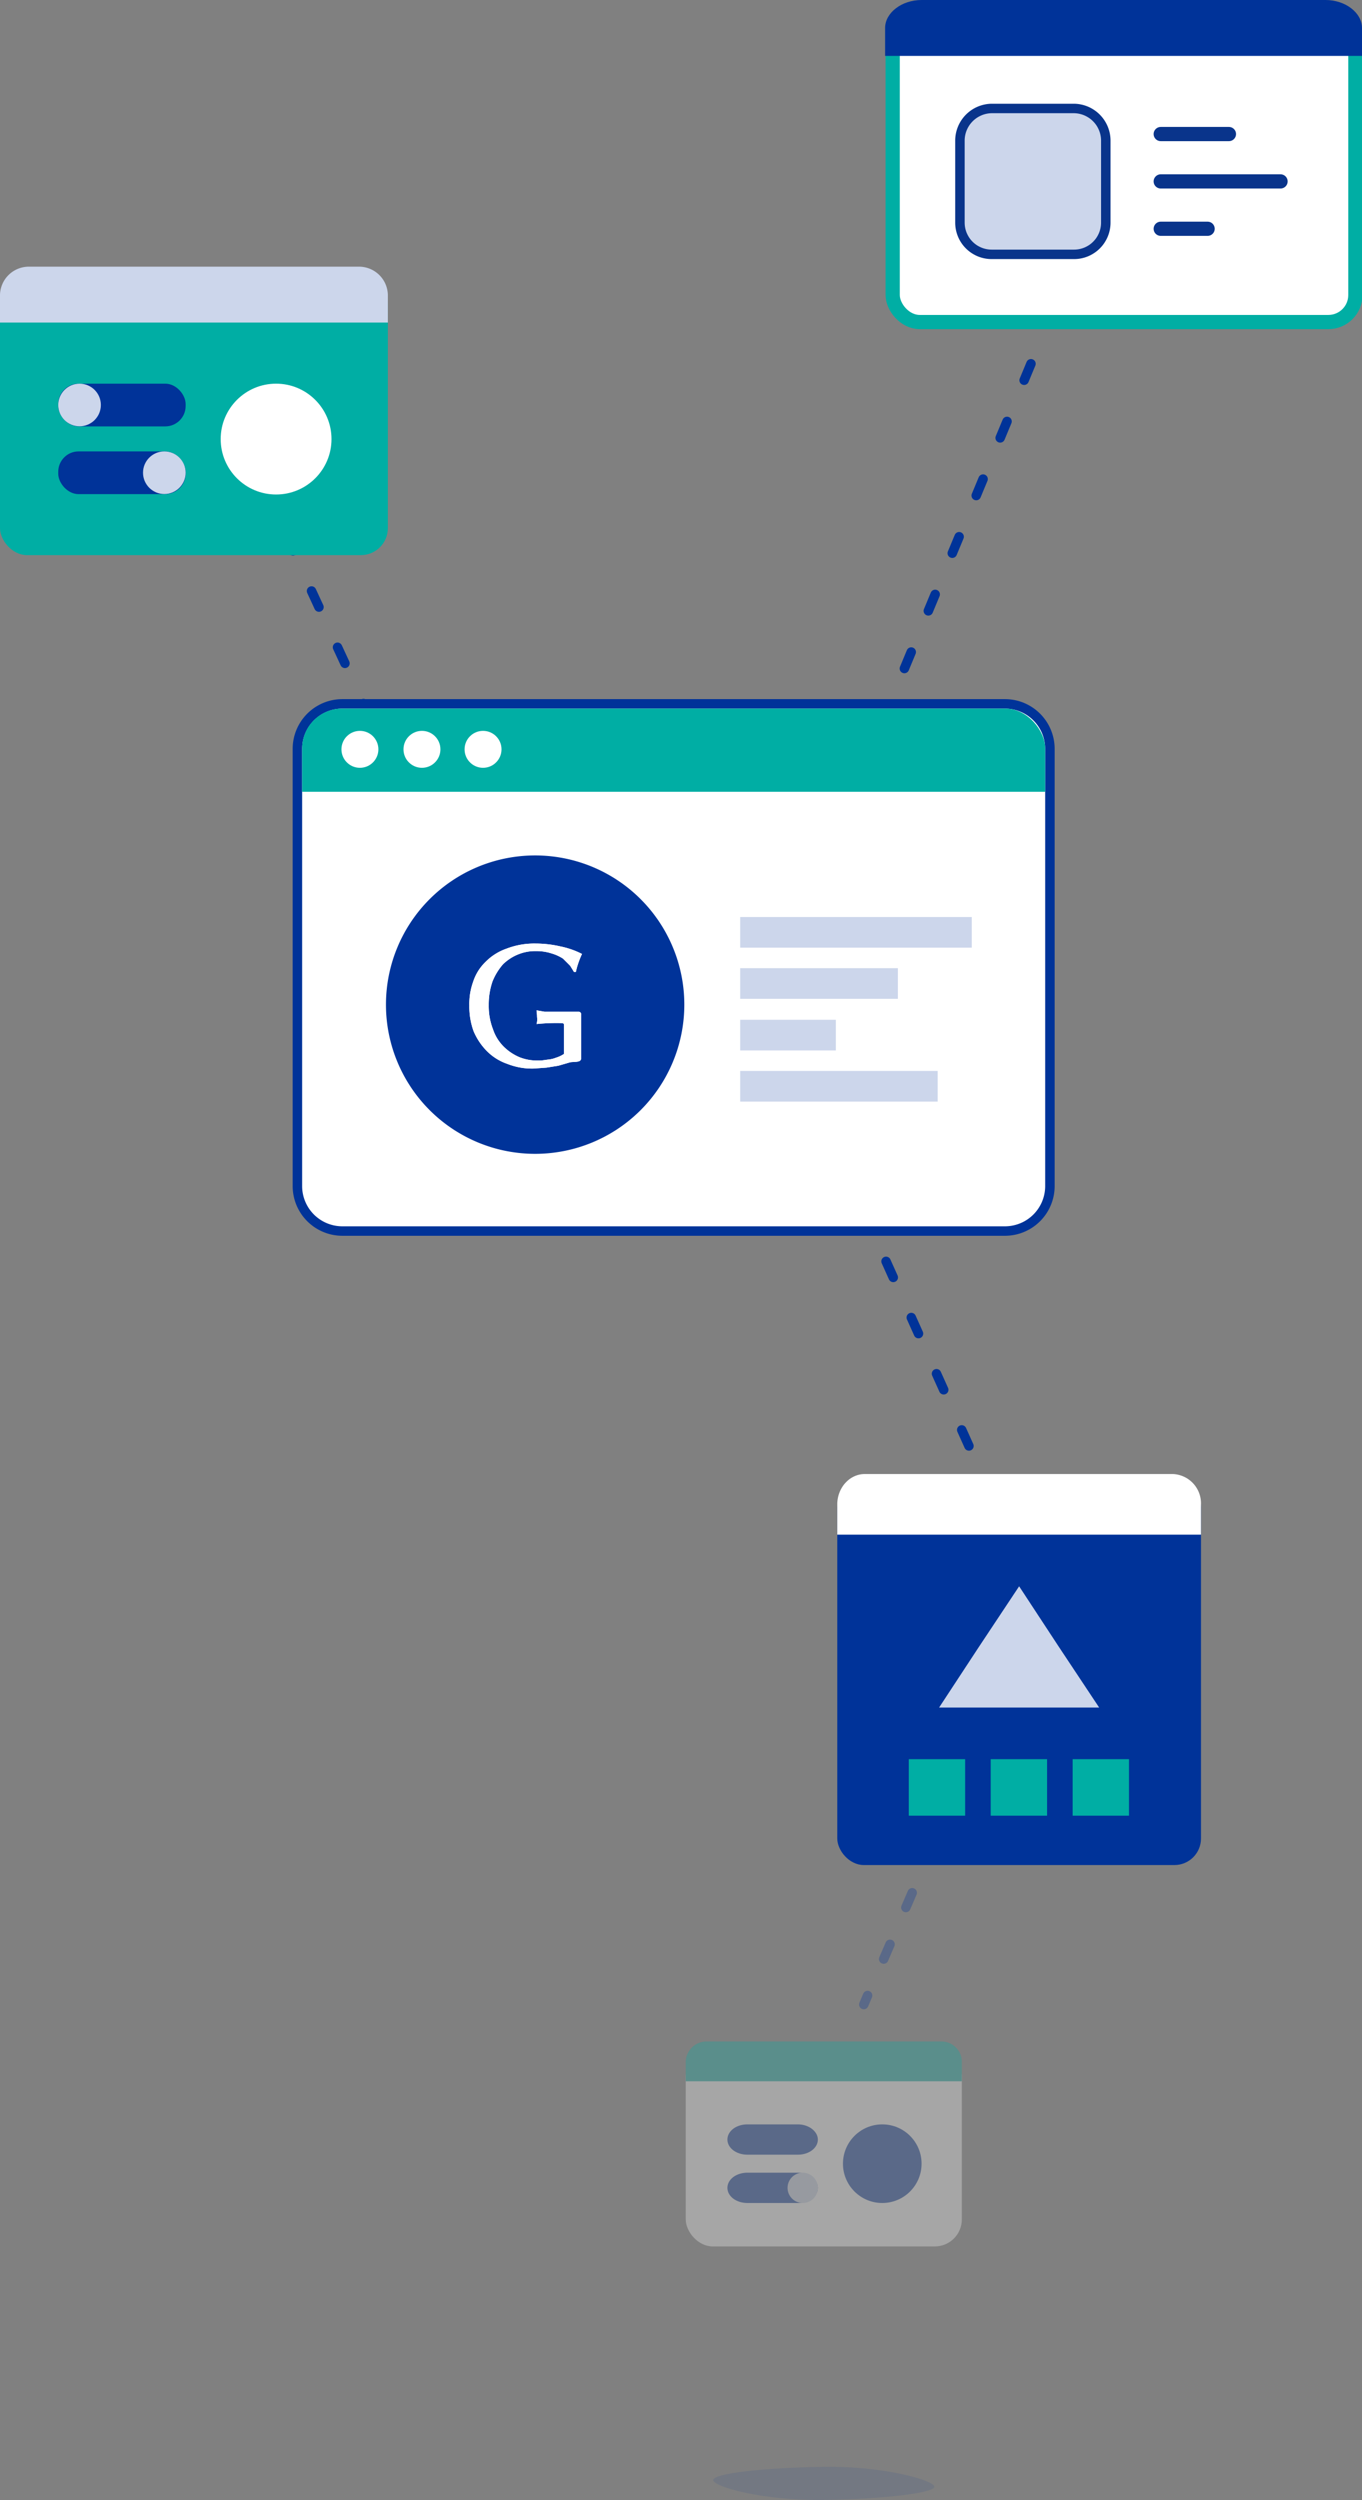
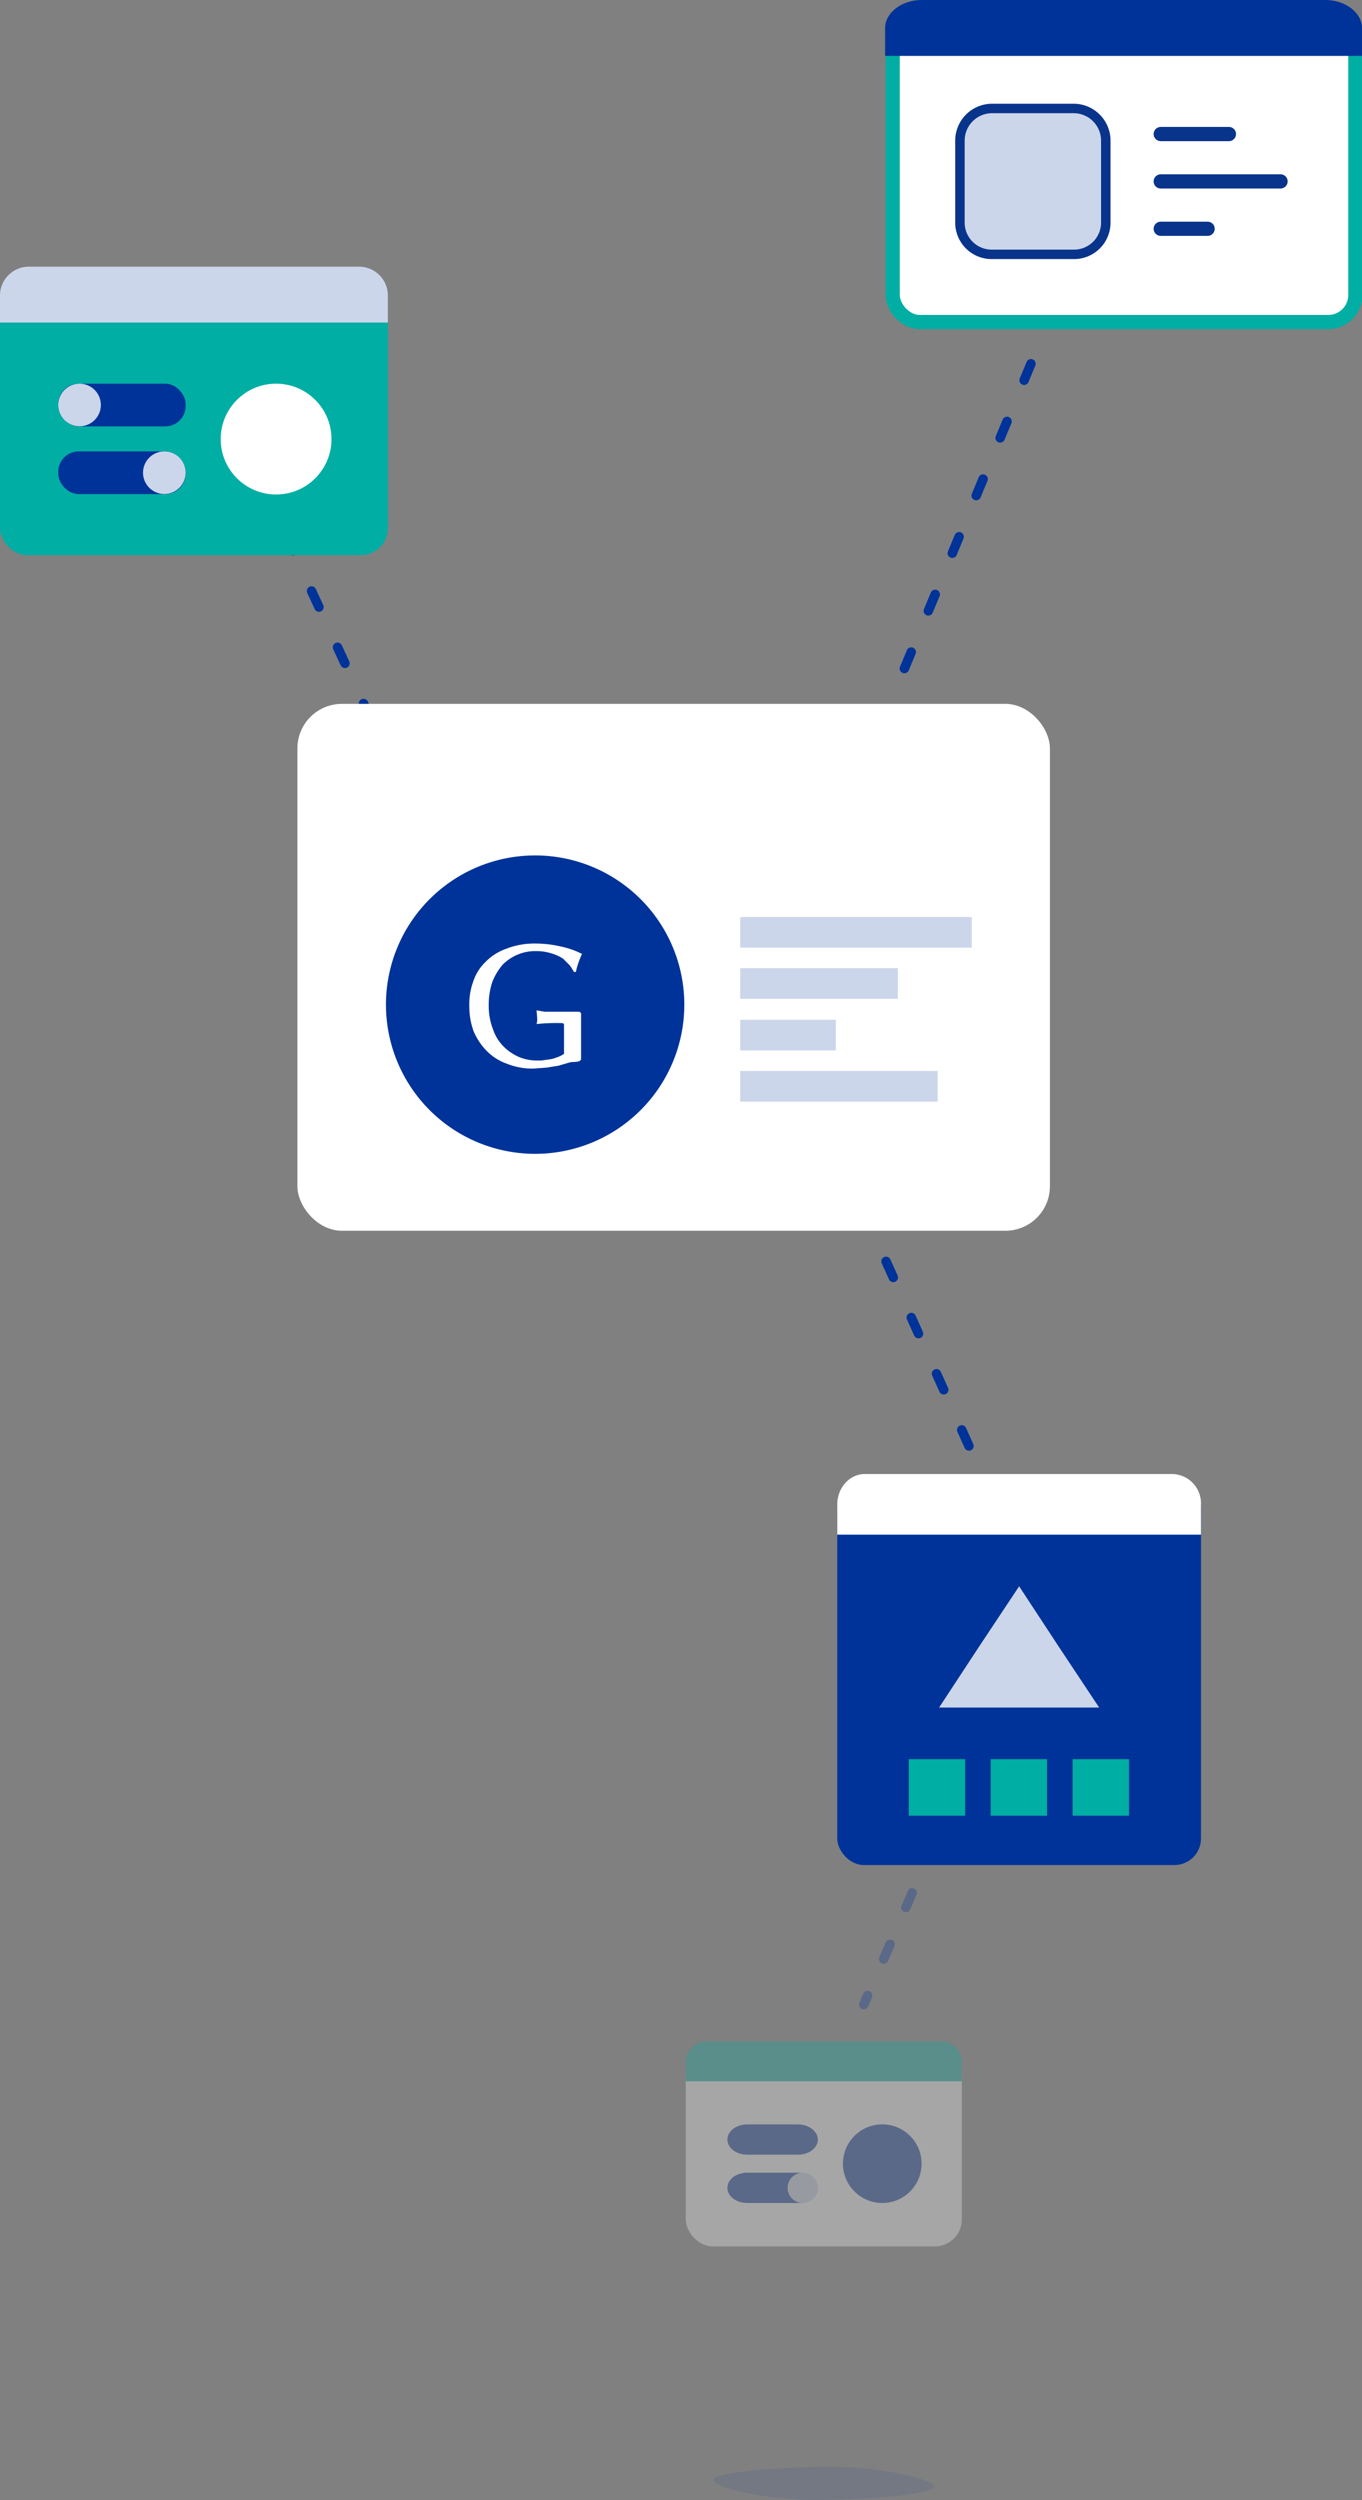
<svg xmlns="http://www.w3.org/2000/svg" viewBox="0 0 287.6 527.8">
  <rect x="0" y="0" width="287.6" height="527.8" fill="#808080" stroke="none" />
  <clipPath id="a">
    <rect height="109.24" rx="8.4" width="156.9" x="63.8" y="149.6" />
  </clipPath>
  <g fill="none" stroke="#039">
    <path d="m55.5 102.6.8 1.9" stroke-linecap="round" stroke-linejoin="round" stroke-width="2" />
    <path d="m60.3 112.9 20 43.3" stroke-dasharray="3.738 9.344" stroke-linecap="round" stroke-linejoin="round" stroke-width="2" />
    <path d="m82.3 160.4.8 1.8" stroke-linecap="round" stroke-linejoin="round" stroke-width="2" />
    <path d="m182.5 256 .8 1.8" stroke-linecap="round" stroke-linejoin="round" stroke-width="2" />
    <path d="m187.1 266.3 19.4 43.2" stroke-dasharray="3.715 9.288" stroke-linecap="round" stroke-linejoin="round" stroke-width="2" />
    <path d="m208.4 313.8.8 1.8" stroke-linecap="round" stroke-linejoin="round" stroke-width="2" />
    <g opacity=".3" stroke-linecap="round" stroke-linejoin="round" stroke-width="2">
      <path d="m182.4 423.2.8-1.9" />
      <path d="m186.6 413.6 7.7-17.9" stroke-dasharray="3.385 8.463" />
      <path d="m196 391.9.8-1.9" />
    </g>
-     <path d="m222.1 66.2-.8 1.9" stroke-linecap="round" stroke-linejoin="round" stroke-width="2" />
    <path d="m217.7 76.8-28.5 68.6" stroke-dasharray="3.766 9.415" stroke-linecap="round" stroke-linejoin="round" stroke-width="2" />
    <path d="m187.4 149.8-.8 1.8" stroke-linecap="round" stroke-linejoin="round" stroke-width="2" />
  </g>
  <rect fill="#fff" height="111.24" rx="9.4" width="158.9" x="62.8" y="148.6" />
-   <path d="m212.3 149.6a8.5 8.5 0 0 1 8.4 8.4v92.5a8.5 8.5 0 0 1 -8.4 8.4h-140.1a8.5 8.5 0 0 1 -8.4-8.4v-92.5a8.5 8.5 0 0 1 8.4-8.4zm0-2h-140.1a10.5 10.5 0 0 0 -10.4 10.4v92.5a10.5 10.5 0 0 0 10.4 10.4h140.1a10.5 10.5 0 0 0 10.4-10.4v-92.5a10.5 10.5 0 0 0 -10.4-10.4z" fill="#039" />
  <g clip-path="url(#a)">
-     <path d="m61.5 149.6h161.7v17.56h-161.7z" fill="#00aea4" />
-   </g>
+     </g>
  <path d="m113 180.6a31.5 31.5 0 1 0 31.5 31.5 31.5 31.5 0 0 0 -31.5-31.5zm-8.9 36.7a9.3 9.3 0 0 0 2.3 3.7 10.6 10.6 0 0 0 3.3 2.2 10 10 0 0 0 3.9.7h.7l1.4-.2a5.9 5.9 0 0 0 1.7-.4 6.5 6.5 0 0 0 1.7-.8v-6.1c0-.2-.1-.4-.5-.4a40.3 40.3 0 0 0 -5.3.2 3.7 3.7 0 0 0 .1-1.5c0-.6-.1-1.1-.1-1.4l1.7.3h7.2a.5.5 0 0 1 .5.6v9.3c0 .9-1.7.6-2.4.8l-2.4.7-2.5.4-2.8.2a14.2 14.2 0 0 1 -5.5-1 11.2 11.2 0 0 1 -4.3-2.7 13.4 13.4 0 0 1 -2.8-4.2 15.3 15.3 0 0 1 -.9-5.4 13.8 13.8 0 0 1 .8-5 10.2 10.2 0 0 1 2.6-4.2 11.5 11.5 0 0 1 4.4-2.8 16.4 16.4 0 0 1 6.2-1.1 23.7 23.7 0 0 1 5.2.6 17.7 17.7 0 0 1 4.6 1.6 17.8 17.8 0 0 0 -.9 2.3c-.2.6-.3 1.1-.4 1.5h-.4l-.8-1.3-1.5-1.5a9 9 0 0 0 -2.4-1.1 10.4 10.4 0 0 0 -3.3-.5 9.5 9.5 0 0 0 -3.8.7 9.9 9.9 0 0 0 -3.2 2.1 12.8 12.8 0 0 0 -2.2 3.6 15 15 0 0 0 -.8 5 13.6 13.6 0 0 0 .9 5.1z" fill="#039" />
-   <path d="m102.8 221.9a11.2 11.2 0 0 0 4.3 2.7 14.2 14.2 0 0 0 5.5 1l2.8-.2 2.5-.4 2.4-.7c.7-.2 2.4.1 2.4-.8v-9.3a.5.5 0 0 0 -.5-.6h-7.2l-1.7-.3c0 .3.1.8.1 1.4a3.7 3.7 0 0 1 -.1 1.5 40.3 40.3 0 0 1 5.3-.2c.4 0 .5.2.5.4v6.1a6.5 6.5 0 0 1 -1.7.8 5.9 5.9 0 0 1 -1.7.4l-1.4.2h-.7a10 10 0 0 1 -3.9-.7 10.6 10.6 0 0 1 -3.3-2.2 9.3 9.3 0 0 1 -2.3-3.7 13.6 13.6 0 0 1 -.9-5.1 15 15 0 0 1 .8-5 12.8 12.8 0 0 1 2.2-3.6 9.9 9.9 0 0 1 3.2-2.1 9.5 9.5 0 0 1 3.8-.7 10.4 10.4 0 0 1 3.3.5 9 9 0 0 1 2.4 1.1l1.5 1.5.8 1.3h.4c.1-.4.2-.9.4-1.5a17.8 17.8 0 0 1 .9-2.3 17.7 17.7 0 0 0 -4.6-1.6 23.7 23.7 0 0 0 -5.2-.6 16.4 16.4 0 0 0 -6.2 1.1 11.5 11.5 0 0 0 -4.4 2.8 10.2 10.2 0 0 0 -2.6 4.2 13.8 13.8 0 0 0 -.8 5 15.3 15.3 0 0 0 .9 5.4 13.4 13.4 0 0 0 2.8 4.2z" fill="#fff" />
-   <path d="m156.3 193.6h48.9v6.47h-48.9z" fill="#ccd6eb" />
+   <path d="m156.3 193.6h48.9v6.47h-48.9" fill="#ccd6eb" />
  <path d="m156.3 226.1h41.7v6.47h-41.7z" fill="#ccd6eb" />
  <path d="m156.3 204.4h33.3v6.47h-33.3z" fill="#ccd6eb" />
  <path d="m156.3 215.3h20.2v6.47h-20.2z" fill="#ccd6eb" />
  <circle cx="76" cy="158.2" fill="#fff" r="3.9" />
  <circle cx="89.1" cy="158.2" fill="#fff" r="3.9" />
  <circle cx="102" cy="158.2" fill="#fff" r="3.9" />
  <rect fill="#00aea4" height="58.4" rx="5.7" width="81.9" y="58.8" />
  <circle cx="58.3" cy="92.7" fill="#fff" r="11.7" />
  <rect fill="#039" height="9.02" rx="4.3" width="26.9" x="12.3" y="81" />
  <rect fill="#039" height="9.02" rx="4.3" width="26.9" x="12.3" y="95.3" />
  <circle cx="16.8" cy="85.5" fill="#ccd6eb" r="4.5" />
  <circle cx="34.7" cy="99.8" fill="#ccd6eb" r="4.5" />
  <path d="m75.7 56.3h-69.5a6.1 6.1 0 0 0 -6.2 5.9v5.9h81.9v-5.9a6.1 6.1 0 0 0 -6.2-5.9z" fill="#ccd6eb" />
  <g opacity=".3">
    <rect fill="#fff" height="41.57" rx="5.7" width="58.3" x="144.8" y="432.7" />
    <g fill="#039">
      <circle cx="186.3" cy="456.8" r="8.3" />
      <path d="m172.7 451.7c0 1.8-1.9 3.2-4.2 3.2h-10.7c-2.3 0-4.2-1.4-4.2-3.2s1.9-3.2 4.2-3.2h10.7c2.3 0 4.2 1.5 4.2 3.2z" />
      <path d="m172.7 461.9c0 1.8-1.9 3.2-4.2 3.2h-10.7c-2.3 0-4.2-1.4-4.2-3.2s1.9-3.2 4.2-3.2h10.7c2.3 0 4.2 1.5 4.2 3.2z" />
    </g>
    <circle cx="169.5" cy="461.9" fill="#ccd6eb" r="3.2" />
    <path d="m198.7 431h-49.4a4.4 4.4 0 0 0 -4.5 4.2v4.2h58.3v-4.2a4.3 4.3 0 0 0 -4.4-4.2z" fill="#00aea4" />
  </g>
  <rect fill="#039" height="81.15" rx="5.6" width="76.8" x="176.8" y="312.6" />
  <rect fill="none" height="81.15" rx="5.3" width="76.8" x="176.8" y="312.6" />
  <path d="m215.2 360.5h-16.9l8.4-12.8 8.5-12.8 8.4 12.8 8.5 12.8z" fill="#ccd6eb" />
  <path d="m191.9 371.4h11.9v11.93h-11.9z" fill="#00aea4" />
  <path d="m209.2 371.4h11.9v11.93h-11.9z" fill="#00aea4" />
  <path d="m226.5 371.4h11.9v11.93h-11.9z" fill="#00aea4" />
  <path d="m247.7 311.2h-65.1c-3.2 0-5.8 2.9-5.8 6.4v6.4h76.8v-6.4a6.2 6.2 0 0 0 -5.9-6.4z" fill="#fff" />
  <rect fill="#fff" height="62.09" rx="5.7" width="97.7" x="188.5" y="5.9" />
  <rect fill="none" height="62.09" rx="5.7" stroke="#00aea4" stroke-miterlimit="10" stroke-width="3" width="97.7" x="188.5" y="5.9" />
  <rect fill="#ccd6eb" height="30.76" rx="6.7" width="30.8" x="202.7" y="22.9" />
  <path d="m226.8 23.9a5.8 5.8 0 0 1 5.7 5.7v17.4a5.7 5.7 0 0 1 -5.7 5.7h-17.4a5.7 5.7 0 0 1 -5.7-5.7v-17.4a5.8 5.8 0 0 1 5.7-5.7zm0-2h-17.4a7.8 7.8 0 0 0 -7.7 7.7v17.4a7.7 7.7 0 0 0 7.7 7.7h17.4a7.7 7.7 0 0 0 7.7-7.7v-17.4a7.8 7.8 0 0 0 -7.7-7.7z" fill="#09348b" />
  <path d="m279.9 0h-85.3c-4.2 0-7.7 2.7-7.7 5.9v5.9h100.7v-5.9c0-3.2-3.5-5.9-7.7-5.9z" fill="#039" />
  <path d="m245.1 28.3h14.4" fill="#00aea4" stroke="#09348b" stroke-linecap="round" stroke-miterlimit="10" stroke-width="3" />
  <path d="m245.1 48.3h9.9" fill="#00aea4" stroke="#09348b" stroke-linecap="round" stroke-miterlimit="10" stroke-width="3" />
  <path d="m245.1 38.3h25.3" fill="#00aea4" stroke="#09348b" stroke-linecap="round" stroke-miterlimit="10" stroke-width="3" />
  <path d="m197.3 525c0-1.3-10.5-4.4-23.4-4.2s-23.3 1.4-23.3 2.8 10.6 4.4 23.4 4.2 23.3-1.5 23.3-2.8z" fill="#039" opacity=".1" />
</svg>